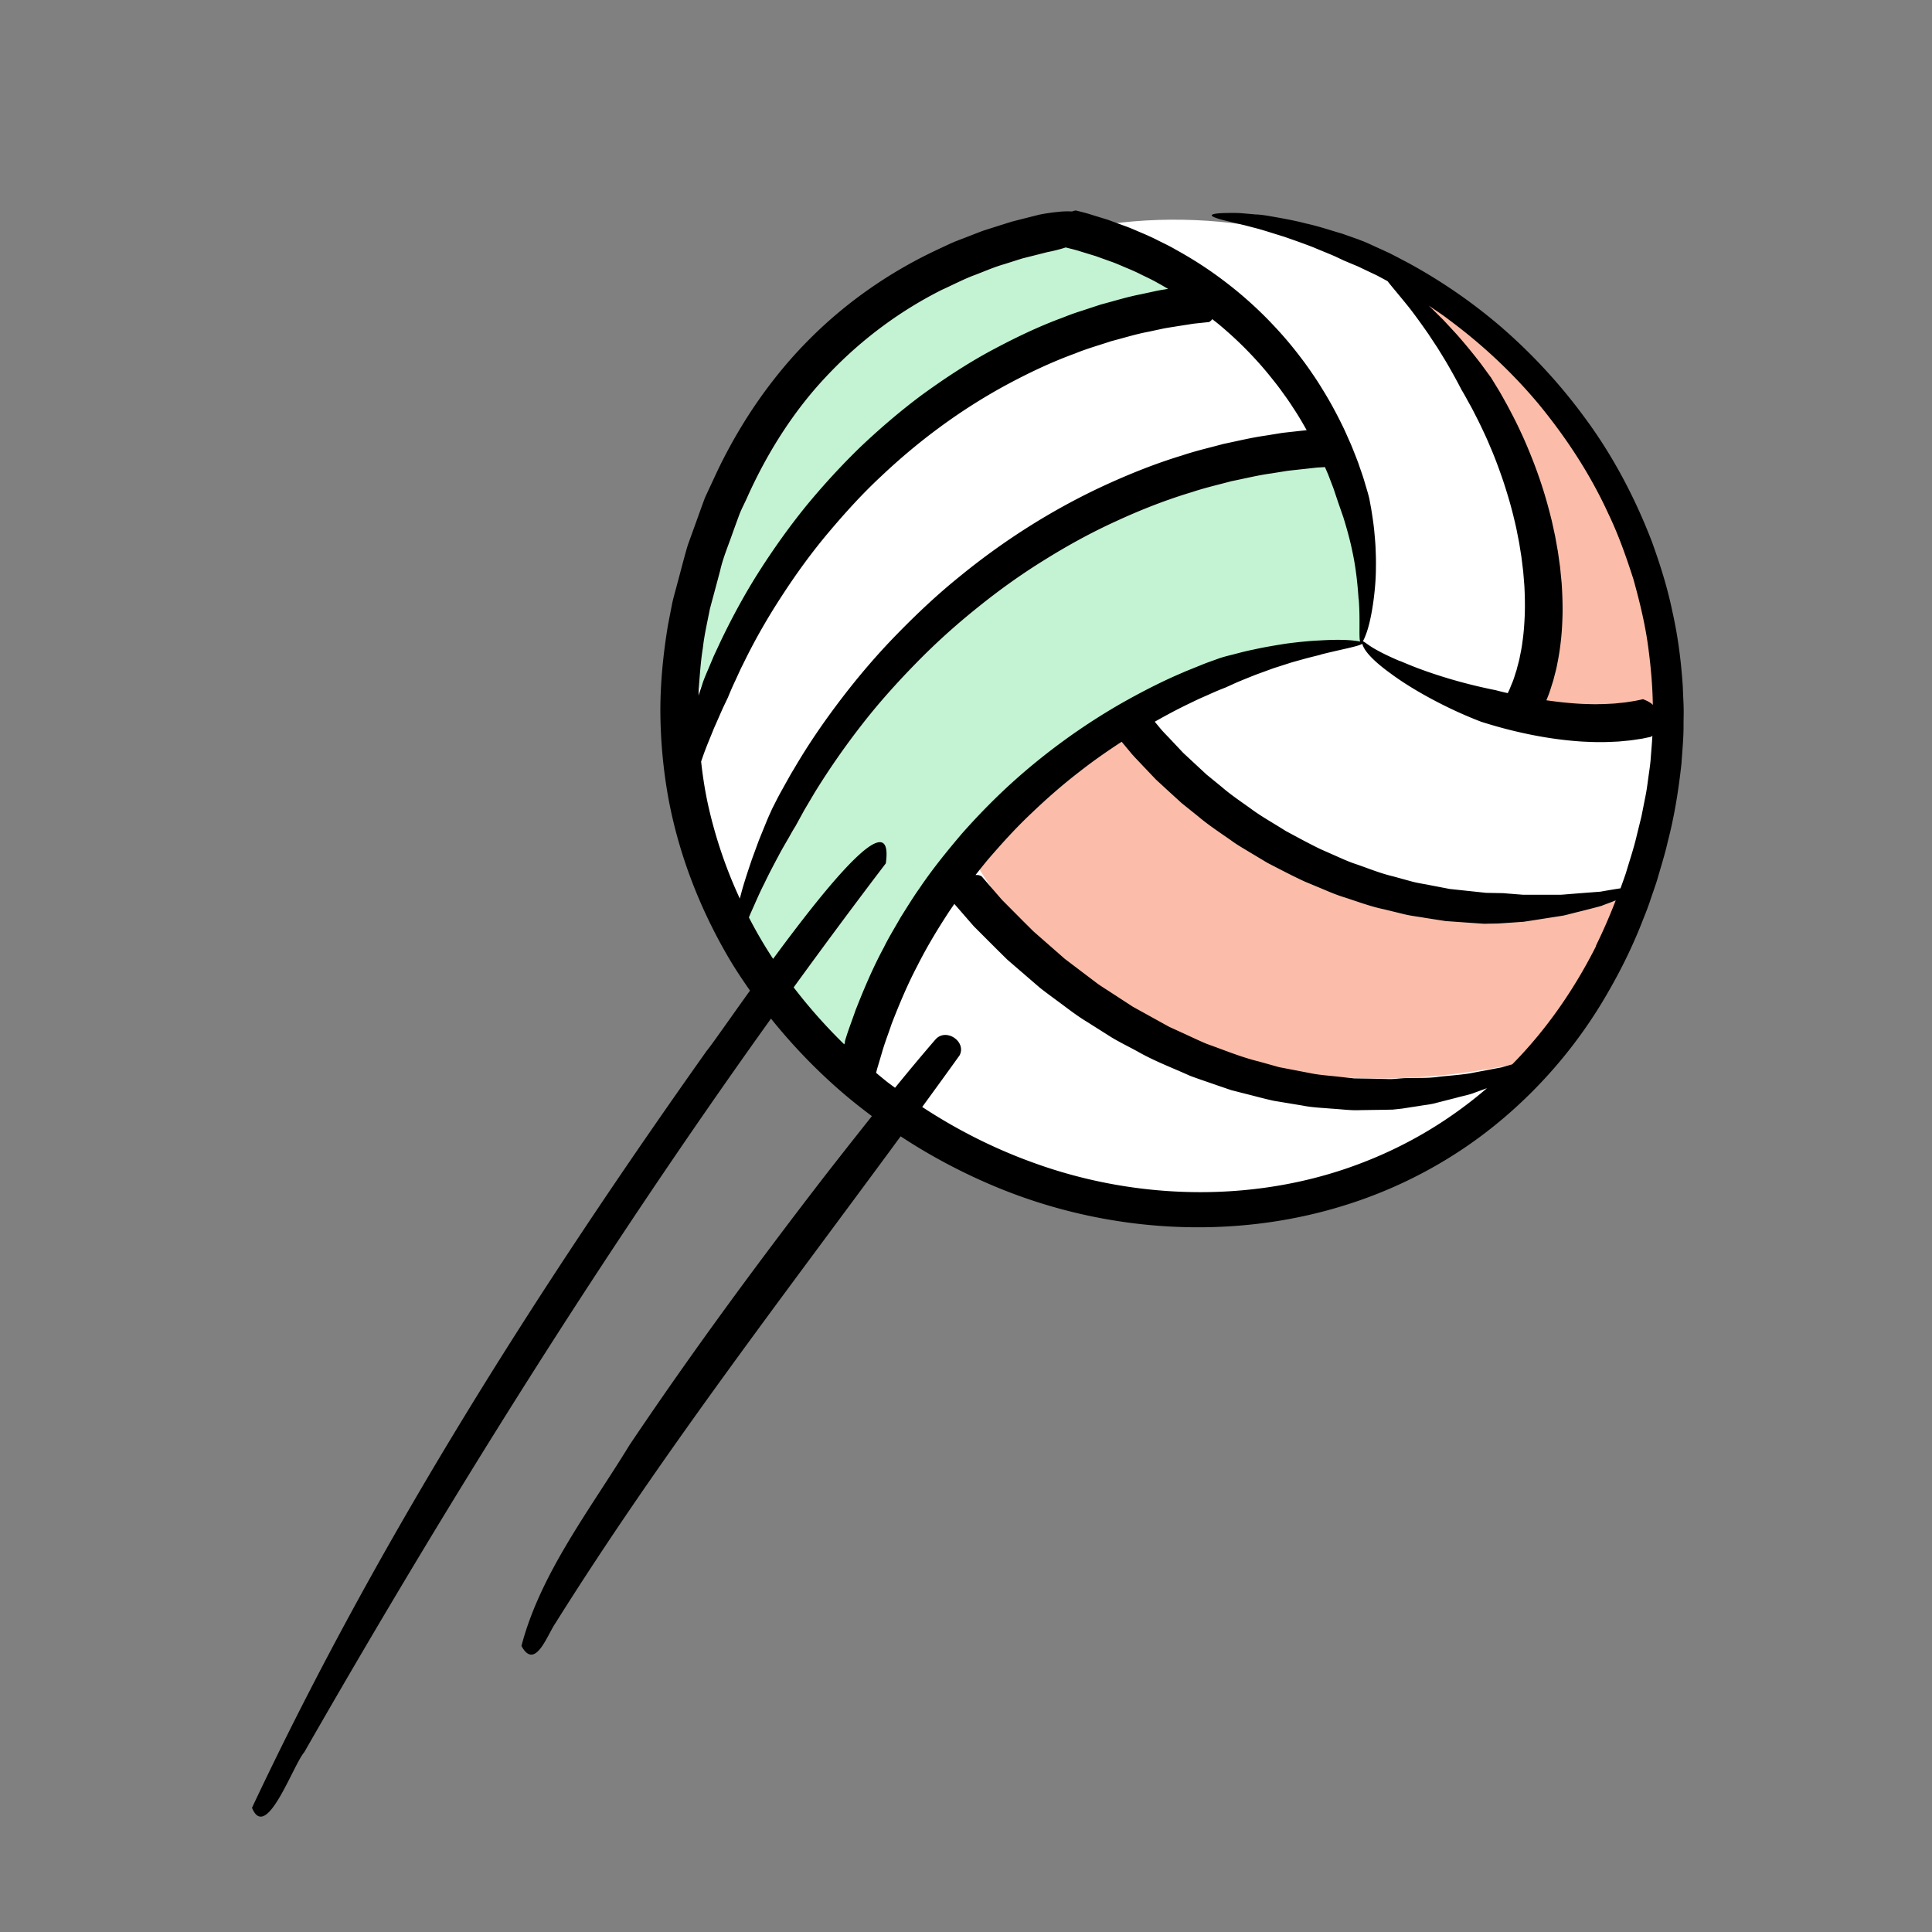
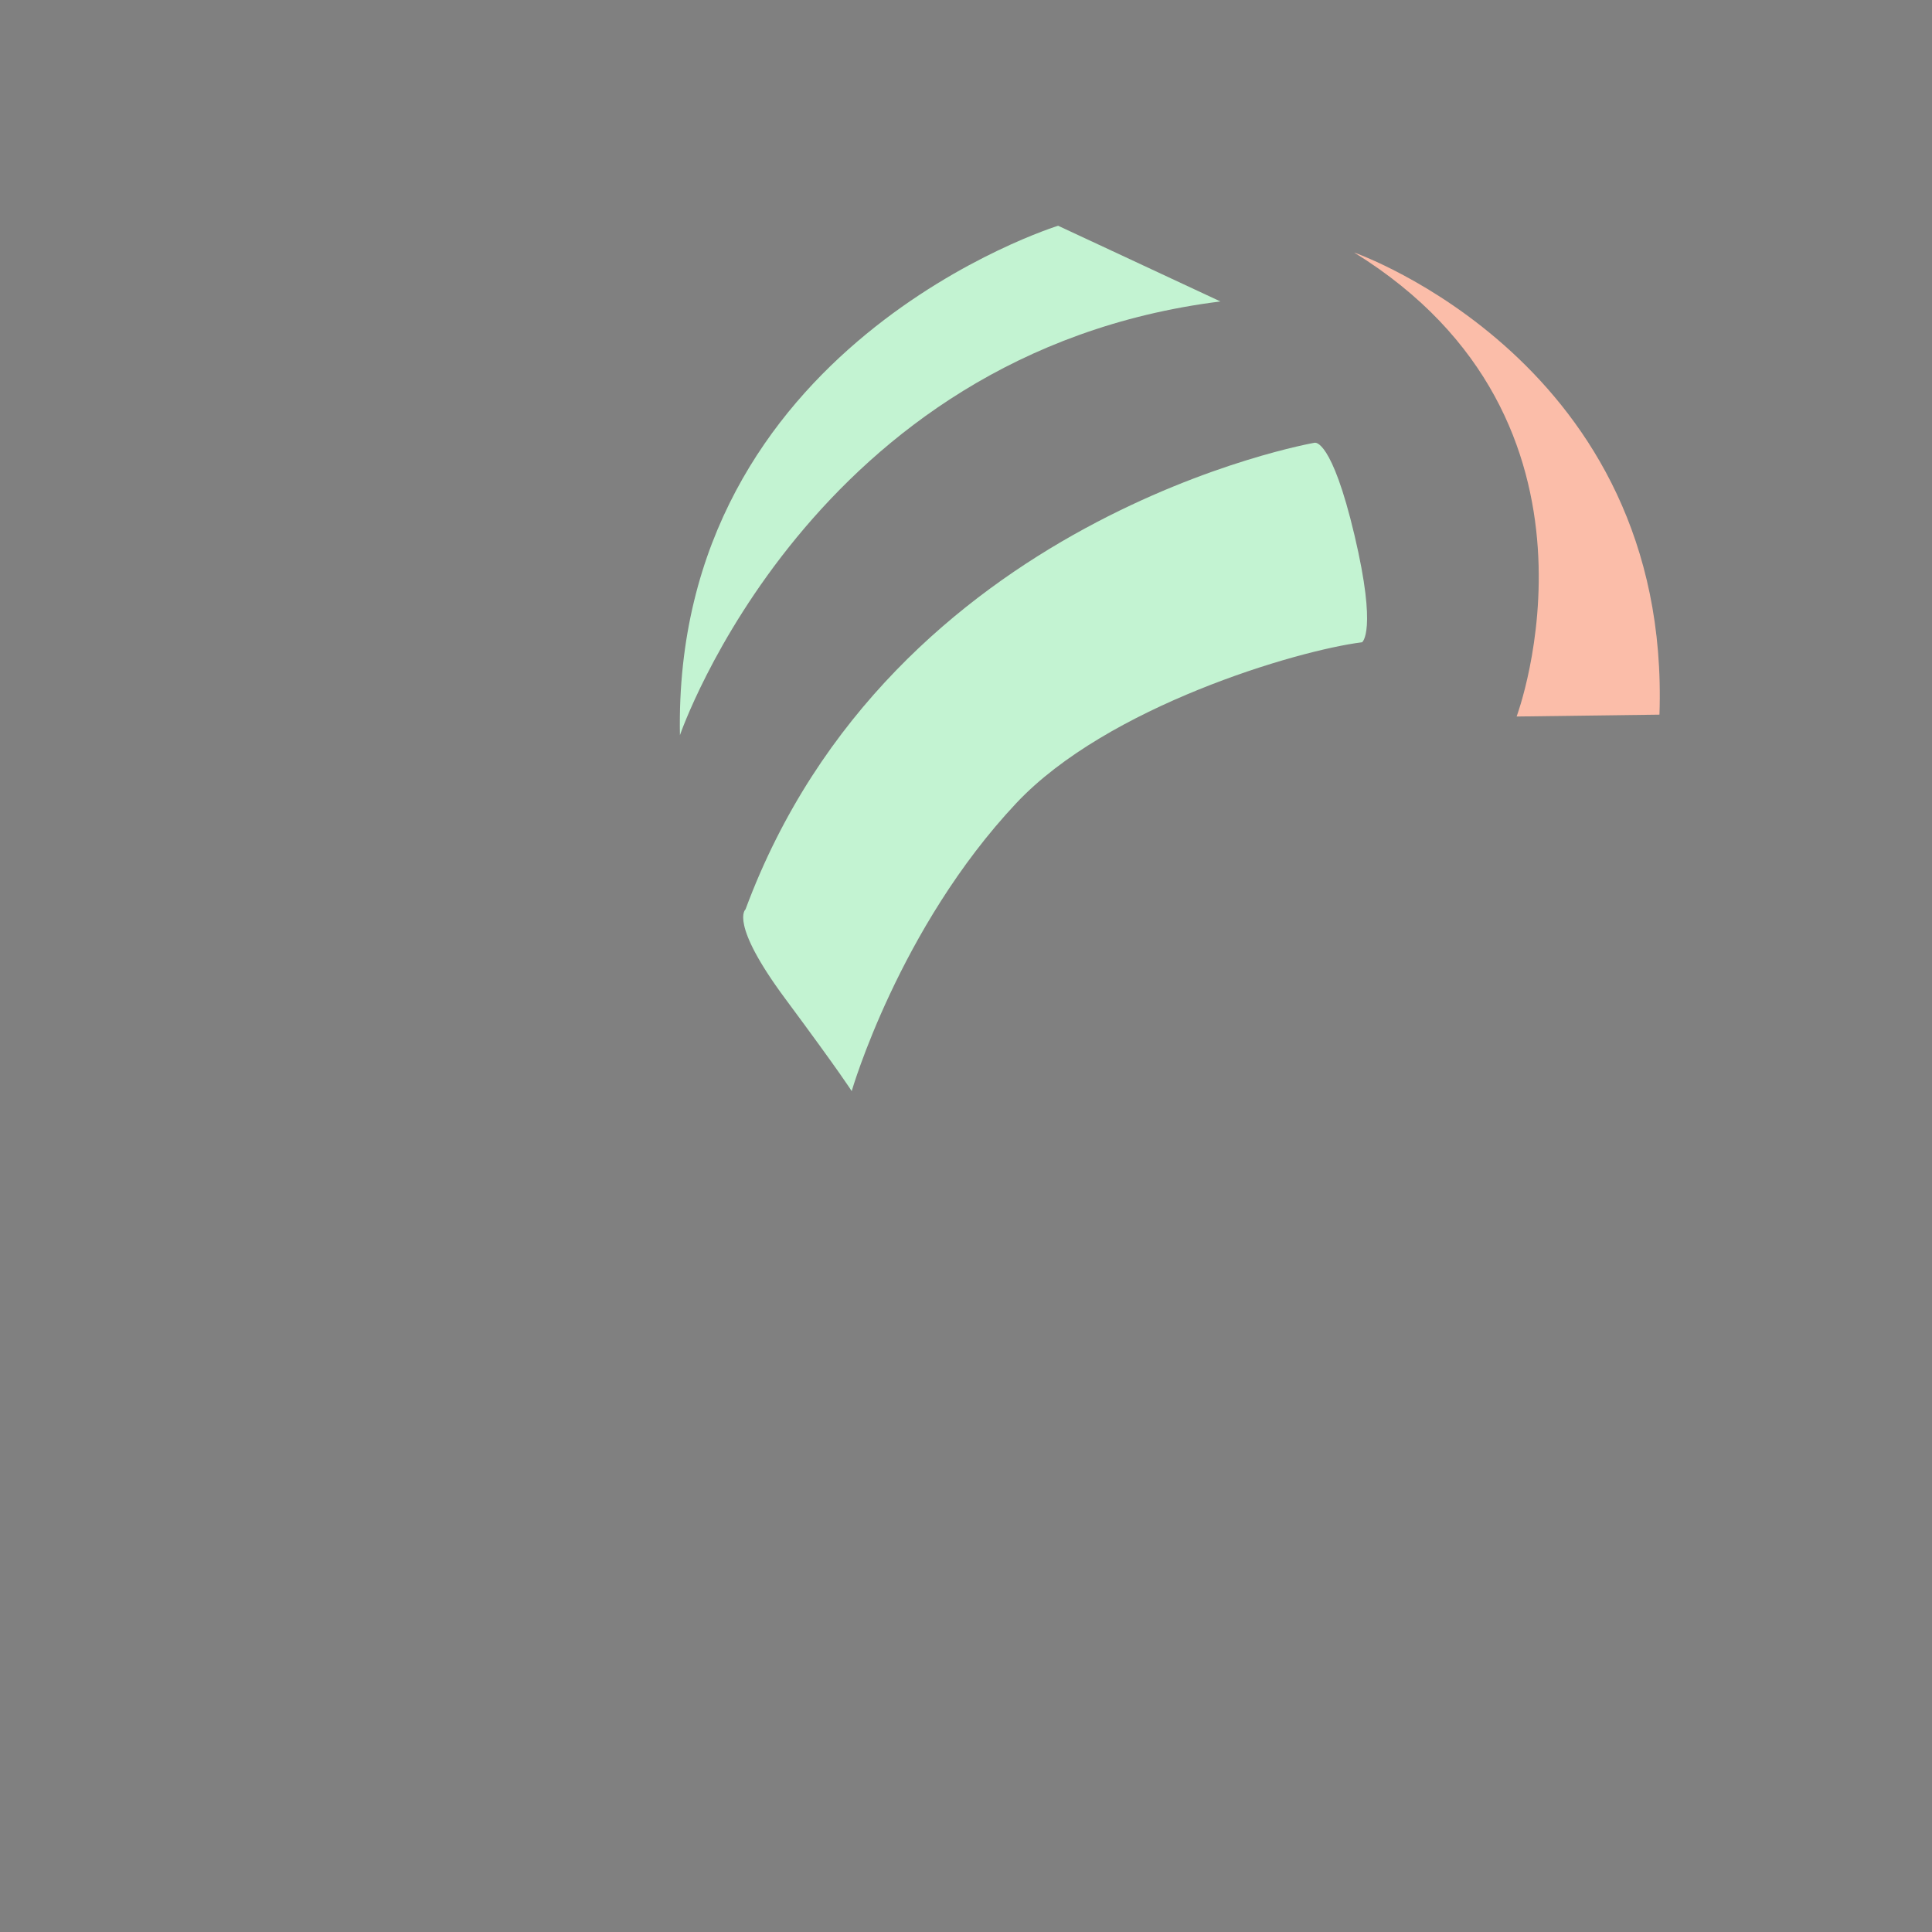
<svg xmlns="http://www.w3.org/2000/svg" id="mic" version="1.1" viewBox="0 0 300 300">
  <rect x="0" y="0" width="300" height="300" fill="#808080" stroke="none" />
  <defs>
    <style>.st0{fill:#fbbda9}</style>
  </defs>
-   <path d="M199.12 35.97c41.38 9.26 67.36 50.21 58.1 91.59-25.64 98.41-168.63 66.42-149.89-33.53 9.41-41.13 50.41-67.31 91.79-58.06z" fill="#fff" />
-   <path class="st0" d="M151.77 134.41s24.32 45.26 87.66 29.87l15.52-26.6s-45.07 12.46-81.59-26.67c0 0-2.64-1.09-13.11 10.25-10.47 11.35-8.48 13.14-8.48 13.14z" />
  <path d="M204.18 68.74s-65.75 11.35-88.42 72.47c0 0-2.6 2.05 6.19 13.89 8.78 11.84 10.3 14.33 10.3 14.33s7.34-25.35 25.58-44.74c14.08-14.97 43.53-23.69 53.67-24.96 0 0 2.38-1.57-1.17-16.6-3.55-15.03-6.15-14.38-6.15-14.38zm-39.86-33.69s-59.9 18.48-58.74 79.11c0 0 20.33-59.39 83.93-67.35l-25.19-11.75z" fill="#c3f3d2" />
  <path class="st0" d="M210.27 39.21s49.28 17.15 47.41 71.76l-22.18.29s17.17-45.84-25.23-72.05z" />
-   <path d="M261.43 109.52c-.05-.99-.09-1.99-.13-2.97-.26-3.94-.76-7.82-1.61-11.57-.77-3.76-1.92-7.37-3.18-10.86-2.66-6.93-6.07-13.3-10.12-18.84a85.424 85.424 0 00-13.26-14.48 83.055 83.055 0 00-14.58-10.04c-.62-.32-1.23-.65-1.83-.96l-.91-.47-.5-.23c-.12-.05-.23-.11-.35-.16-.23-.11-.45-.21-.66-.3-.42-.19-.81-.37-1.16-.53-.7-.33-1.25-.57-1.64-.71-.38-.15-.59-.23-.59-.23s-1.01-.36-2.51-.89c-1.54-.43-3.54-1.13-5.58-1.57-2.02-.53-4.06-.87-5.53-1.13-1.47-.27-2.41-.3-2.23-.27-.85-.08-1.66-.15-2.4-.21-.75-.05-1.44-.03-2.04-.03-1.2.02-2.04.09-2.34.24-.3.15-.05.35.93.66.98.32 2.7.63 5.28 1.33 1.53.37 3.18.94 4.82 1.43 1.63.56 3.23 1.13 4.62 1.67 1.38.59 2.6 1.06 3.44 1.44.84.4 1.34.63 1.34.63s.78.33 2.15.9c.67.32 1.48.71 2.42 1.15.21.1.43.2.64.31.5.27 1.03.55 1.54.83.63.82 1.76 2.12 3.39 4.15.97 1.25 1.98 2.66 2.96 4.07.47.72.94 1.43 1.4 2.12.43.7.85 1.38 1.24 2.02 1.52 2.58 2.51 4.54 2.51 4.54.47.75.87 1.55 1.31 2.32.44.77.82 1.58 1.23 2.36.66 1.35 1.31 2.7 1.88 4.09.6 1.37 1.13 2.78 1.63 4.19.51 1.41.95 2.84 1.37 4.27.41 1.44.77 2.88 1.09 4.34l.43 2.19.35 2.2.27 2.2.18 2.2c.08 1.47.11 2.93.07 4.39-.06 1.45-.15 2.9-.36 4.32-.09.76-.23 1.5-.39 2.24-.12.75-.36 1.45-.53 2.18-.24.69-.42 1.42-.72 2.08l-.41 1.01-.24.49c-.63-.14-1.26-.29-1.88-.46 0 0-.99-.19-2.47-.53-1.47-.34-3.42-.84-5.33-1.43-1.91-.58-3.77-1.24-5.1-1.77-1.33-.53-2.13-.9-2-.8-1.5-.64-2.83-1.28-3.8-1.84-.99-.56-1.52-1.03-1.81-1.18a.186.186 0 00-.11-.04c.1-.16.22-.41.36-.76.41-.96.9-2.69 1.28-5.44.22-1.62.39-3.44.39-5.24.02-.91 0-1.81-.04-2.68-.02-.88-.1-1.72-.17-2.51-.13-1.59-.37-2.96-.52-3.94-.18-.98-.29-1.56-.29-1.56-.21-.93-.52-1.84-.78-2.76-.27-.92-.61-1.81-.91-2.72-.37-.99-.76-1.97-1.16-2.95-.44-.96-.84-1.94-1.31-2.89-.93-1.9-1.93-3.77-3.05-5.57-.55-.91-1.12-1.8-1.73-2.67-.59-.88-1.22-1.74-1.87-2.58a57.777 57.777 0 00-4.13-4.85c-1.45-1.55-3-3.02-4.61-4.41-1.62-1.39-3.3-2.69-5.05-3.91a60.526 60.526 0 00-5.43-3.36c-.92-.55-1.88-.99-2.83-1.47-.95-.49-1.92-.91-2.9-1.32-.79-.34-1.58-.69-2.4-.97l-2.43-.89-2.47-.76c-.82-.27-1.65-.47-2.49-.68-.15-.01-.46.08-.53.12-.02 0-.04.02-.06.03-.47-.03-1.24-.05-2.25.07-.82.08-1.79.21-2.89.43-1.09.28-2.3.58-3.63.92l-.5.13c-.08.02-.17.04-.25.07-.52.16-1.03.33-1.56.49l-2.64.84c-.87.31-1.74.67-2.61 1-.87.35-1.76.65-2.62 1.05-.86.4-1.72.8-2.58 1.21-6.87 3.29-13.48 7.82-19.21 13.56-5.74 5.73-10.54 12.64-14.21 20.22-.45.95-.89 1.91-1.34 2.87l-.67 1.44c-.21.49-.37.99-.56 1.49-.72 2-1.44 4-2.17 6.01-.61 2.05-1.12 4.13-1.69 6.2-.26 1.05-.59 2.07-.79 3.14-.21 1.07-.42 2.14-.62 3.21-.71 4.32-1.16 8.73-1.16 13.18.02 4.45.42 8.94 1.21 13.38 1.62 8.88 4.96 17.52 9.64 25.39.96 1.6 2 3.15 3.07 4.68-3.43 4.78-6.08 8.61-6.73 9.36-26.45 37.32-51.1 76.1-70.6 117.53 2.2 5.39 6.39-6.66 8.11-8.62 22.31-38.95 46.2-77.25 72.48-113.92 3.45 4.3 7.31 8.28 11.52 11.86a86.53 86.53 0 004.15 3.28 1154.1 1154.1 0 00-7.47 9.49c-10.5 13.62-20.6 27.34-30.18 41.6-6.06 9.93-13.83 19.91-16.77 31.18 2.11 3.88 3.99-1.66 5.26-3.51 16.45-26.24 35.31-50.69 53.62-75.62 4.73 3.11 9.76 5.77 15 7.93 17.11 7.07 36.67 8.24 54.14 2.72 8.72-2.73 16.84-7.14 23.74-12.86 6.9-5.7 12.64-12.6 16.93-20.1 2.17-3.74 4.04-7.6 5.55-11.55.4-.98.78-1.96 1.1-2.96.34-.99.69-1.98 1.01-2.98.57-2.01 1.21-3.99 1.66-6 1.04-3.99 1.68-8.08 2.12-12.11.13-2.03.34-4.03.32-6.04 0-1 .05-2 0-3zm-152.92-2.76c.17-2.06.3-4.12.63-6.15.23-2.04.7-4.04 1.09-6.05.53-1.99 1.07-3.97 1.59-5.94.45-2 1.25-3.86 1.91-5.76.34-.95.68-1.89 1.03-2.83.34-.94.83-1.81 1.23-2.72 3.24-7.24 7.49-13.85 12.71-19.27 5.19-5.45 11.17-9.83 17.52-13.02 1.62-.73 3.18-1.55 4.81-2.19 1.64-.6 3.22-1.33 4.88-1.8.95-.3 1.88-.6 2.81-.89l.47-.12c1.24-.31 2.38-.6 3.4-.86 1.03-.2 1.92-.43 2.66-.66.09-.03.17-.06.26-.08.03.01.06.03.1.04.77.19 1.53.37 2.28.62l2.26.69 2.22.8c.75.25 1.47.57 2.19.88.89.37 1.79.74 2.65 1.19.87.43 1.75.82 2.58 1.31.54.29 1.06.6 1.59.91-.62.1-1.24.19-1.85.32l-2.5.54c-2.06.4-4.05 1.03-6.08 1.56l-2.98.98c-1 .31-1.98.67-2.95 1.06-3.93 1.44-7.69 3.28-11.37 5.26-3.67 2-7.15 4.31-10.52 6.76-3.34 2.49-6.5 5.2-9.52 8.06-2.98 2.89-5.79 5.96-8.43 9.16-2.61 3.22-5.02 6.6-7.25 10.09-2.23 3.49-4.21 7.14-6 10.87l-1.1 2.36-.57 1.35c-.37.9-.78 1.79-1.11 2.71l-.68 2.07.03-1.24zm6.38 32.8a71.58 71.58 0 01-4.84-14.14c-.54-2.37-.92-4.77-1.18-7.17.07-.19.13-.38.2-.57.55-1.63 1.24-3.19 1.79-4.59.62-1.37 1.12-2.58 1.52-3.42.4-.84.64-1.34.64-1.34.36-.88.73-1.75 1.14-2.6l.59-1.29.3-.65.47-.94c1.76-3.61 3.77-7.09 5.97-10.45 2.19-3.36 4.55-6.62 7.13-9.68 2.58-3.06 5.27-6.04 8.2-8.76 5.81-5.5 12.27-10.28 19.26-14.09 3.5-1.89 7.09-3.61 10.83-4.97 1.84-.76 3.76-1.29 5.63-1.92 1.92-.49 3.82-1.1 5.77-1.46l2.33-.5c.78-.15 1.57-.26 2.35-.39l2.36-.37 2.37-.25c.13-.03.37-.26.42-.32.04-.05.06-.09.09-.14.37.3.75.58 1.12.89 1.48 1.24 2.91 2.55 4.26 3.93 1.35 1.38 2.65 2.83 3.85 4.35.61.75 1.21 1.52 1.76 2.31.58.78 1.13 1.58 1.65 2.4.73 1.09 1.39 2.23 2.03 3.37l-1.39.15c-.84.1-1.69.18-2.53.29l-2.52.41c-2.19.31-4.34.84-6.51 1.29-2.13.58-4.29 1.07-6.39 1.78-4.23 1.28-8.34 2.94-12.34 4.79-8 3.73-15.48 8.5-22.28 14.07-3.42 2.76-6.62 5.78-9.68 8.92-3.07 3.14-5.92 6.48-8.58 9.96-2.66 3.48-5.15 7.09-7.36 10.88-.29.47-.57.94-.83 1.42l-.53.94-.71 1.28c-.48.85-.9 1.73-1.35 2.6 0 0-.11.24-.3.67-.2.42-.46 1.03-.76 1.77s-.65 1.59-1.02 2.51c-.34.93-.7 1.91-1.06 2.89-.67 1.98-1.32 3.93-1.69 5.39-.08.29-.15.54-.21.78zm16.34 22.19l-.13.42a82.32 82.32 0 01-7.86-8.85c4.7-6.47 9.46-12.9 14.31-19.26 1.31-9.44-9.02 3.31-17.5 14.83 0-.01-.02-.03-.03-.04a70.47 70.47 0 01-3.73-6.39c.08-.21.17-.42.26-.64.66-1.44 1.32-3.05 2.11-4.58.74-1.56 1.54-3.06 2.25-4.39.7-1.33 1.4-2.45 1.84-3.26.45-.81.76-1.28.76-1.28l1.37-2.5 1.64-2.77c2.24-3.63 4.68-7.14 7.3-10.5 2.61-3.37 5.47-6.54 8.45-9.59 2.98-3.05 6.14-5.9 9.46-8.56 3.3-2.67 6.76-5.16 10.37-7.39 3.6-2.25 7.32-4.3 11.17-6.05 3.84-1.78 7.79-3.33 11.83-4.54 2-.67 4.07-1.14 6.11-1.69 2.07-.41 4.12-.93 6.21-1.21l2.36-.38c.79-.1 1.59-.18 2.38-.27.79-.08 1.59-.18 2.38-.26l1.2-.07c.17.4.35.8.52 1.21l.81 2.12.72 2.15s.33.94.82 2.36c.44 1.43 1 3.35 1.39 5.28.85 3.87.94 7.77.99 7.43.24 3.2-.01 5.86.21 6.55-.18-.05-.42-.09-.75-.13-1.03-.14-2.81-.22-5.55-.05-1.62.07-3.41.26-5.18.49-1.76.28-3.52.57-5.05.92-1.55.3-2.86.7-3.81.92-.95.24-1.5.43-1.5.43-.93.35-1.88.65-2.8 1.04l-1.39.56-.69.28-.35.14-.57.25c-3.27 1.39-6.43 3.03-9.52 4.78a98.527 98.527 0 00-17.21 12.56c-2.63 2.41-5.12 4.97-7.48 7.64-2.31 2.72-4.57 5.5-6.57 8.47-1.04 1.46-1.96 2.99-2.92 4.5-.88 1.56-1.83 3.08-2.62 4.69-1.7 3.15-3.1 6.46-4.41 9.8-.55 1.62-1.19 3.2-1.65 4.84zm80.5 18.72c-16.02 6.26-34.64 6.09-51.12.13-6.12-2.19-11.98-5.14-17.41-8.71 1.94-2.66 3.88-5.33 5.8-8.01 1.11-2.1-2.02-4.29-3.69-2.53-2.15 2.48-4.25 5.01-6.33 7.56-.44-.33-.88-.64-1.31-.98-.55-.44-1.09-.89-1.63-1.34.07-.26.13-.53.21-.79l.68-2.29c.43-1.53 1.02-3.01 1.52-4.52 1.19-3.06 2.46-6.1 3.99-9.01 1.48-2.94 3.18-5.76 4.99-8.51.25-.37.51-.74.76-1.11l3.01 3.46 3.6 3.6 1.6 1.58 1.7 1.47 3.41 2.94c1.18.92 2.4 1.8 3.61 2.7 1.2.9 2.4 1.8 3.7 2.58l3.81 2.41c1.29.77 2.65 1.43 3.97 2.15 2.61 1.5 5.45 2.56 8.19 3.8 1.41.53 2.85 1 4.27 1.5l2.14.73 2.19.56c1.46.36 2.92.77 4.39 1.09l4.47.74c1.48.3 3 .35 4.5.48 1.51.08 3 .31 4.52.23l3.51-.05 1.48-.03 1.48-.16s1.07-.17 2.66-.41c.79-.15 1.73-.21 2.69-.49.97-.25 2-.51 3.02-.77 1.01-.29 2.05-.46 2.95-.83.66-.24 1.27-.46 1.84-.67a65.624 65.624 0 01-19.17 11.5zm36.11-33.57c-3.35 6.65-7.67 12.95-13.02 18.37-.52.14-1.08.3-1.7.48-1.56.29-3.25.61-4.93.93-1.69.26-3.39.36-4.86.53-1.47.21-2.78.15-3.7.18-.92.01-1.47.02-1.47.02-.93.04-1.86.2-2.8.14l-2.96-.06-2.14-.04-2.13-.23c-1.42-.17-2.84-.25-4.25-.5l-4.21-.81-1.05-.2-1.03-.29-2.07-.58c-2.78-.67-5.43-1.79-8.12-2.74-1.32-.55-2.61-1.18-3.91-1.77l-1.95-.89-1.88-1.04-3.76-2.08-3.61-2.35c-.6-.39-1.21-.77-1.8-1.18l-1.72-1.3-3.43-2.6-3.24-2.84-1.62-1.42-1.53-1.52-3.38-3.4-3.14-3.63c-.11-.08-.41-.18-.48-.19-.15-.02-.31-.02-.47-.02.62-.8 1.26-1.59 1.9-2.37 2.16-2.5 4.37-4.96 6.78-7.22 2.39-2.29 4.88-4.47 7.51-6.49 2.09-1.64 4.27-3.16 6.5-4.61l1.53 1.84c.56.65 1.17 1.25 1.75 1.88l1.77 1.86c.29.32.61.6.93.89l.94.87 2.4 2.19 2.54 2.04c1.65 1.4 3.48 2.58 5.25 3.83.87.64 1.82 1.17 2.75 1.74l2.79 1.67c1.93.99 3.84 2.01 5.81 2.91l3 1.25c1 .43 2 .84 3.04 1.16 2.07.66 4.09 1.44 6.22 1.88l3.16.77c1.05.26 2.14.37 3.2.56l3.21.5 3.24.23 2.45.17c.41.04.82 0 1.23 0l1.23-.02s1.08-.07 2.69-.18c.4-.03.83-.06 1.29-.09.45-.07.93-.14 1.43-.22.98-.15 2.03-.32 3.07-.48.52-.08 1.04-.16 1.54-.24.5-.09.99-.24 1.46-.35.94-.24 1.81-.45 2.54-.64 1.45-.37 2.35-.61 2.17-.6.74-.27 1.44-.53 2.09-.79-.92 2.37-1.93 4.71-3.06 7.01zm8.46-28.83c-.09.97-.25 1.94-.38 2.92-.13.97-.26 1.95-.47 2.92-.19.97-.38 1.94-.58 2.92l-.72 2.92c-.45 1.96-1.11 3.88-1.68 5.82-.27.79-.55 1.58-.84 2.37-.86.13-1.89.3-3.12.52-1.59.12-3.31.25-5.02.39-.43.03-.85.08-1.27.09h-5.69c-.62-.05-1.18-.09-1.64-.13-.92-.07-1.47-.12-1.47-.12l-2.66-.05c-.88-.09-1.76-.19-2.64-.28l-3-.32-2.97-.57c-.98-.21-1.99-.33-2.96-.6l-2.91-.8c-1.96-.46-3.83-1.24-5.73-1.89-.96-.31-1.88-.72-2.8-1.13l-2.76-1.22c-1.81-.88-3.58-1.85-5.35-2.8-1.7-1.09-3.47-2.06-5.1-3.23-1.63-1.19-3.32-2.29-4.84-3.61l-2.34-1.91-2.21-2.05-.87-.81c-.29-.27-.59-.53-.85-.83l-1.63-1.73c-.54-.58-1.11-1.13-1.62-1.74l-.87-1.05c1.71-.97 3.44-1.9 5.21-2.75l1.12-.54.5-.24.32-.14 1.27-.56c.85-.39 1.7-.75 2.57-1.08 0 0 .23-.11.64-.29.41-.18.98-.46 1.68-.74.7-.29 1.52-.62 2.4-.97.89-.32 1.83-.67 2.77-1.01.95-.3 1.9-.61 2.78-.89.89-.25 1.72-.48 2.41-.67 1.39-.36 2.27-.55 2.1-.55 3.2-.81 5.89-1.27 6.44-1.67l.01-.01c.05.19.14.43.33.76.55.94 1.86 2.27 4.12 3.89 2.64 1.97 6.12 3.91 8.97 5.28a65.98 65.98 0 005.06 2.19c1.81.57 3.64 1.09 5.5 1.52 3.31.78 6.71 1.33 10.17 1.55.87.04 1.75.09 2.63.08.88.02 1.77-.03 2.65-.07.44-.01.89-.07 1.34-.11.45-.04.89-.08 1.34-.15l1.34-.2 1.34-.28c.07-.03.17-.1.26-.17-.07 1.27-.19 2.54-.28 3.82zm.16-8.8a4.49 4.49 0 00-1.1-.6c-.2-.11-.25-.1-.37-.07-.71.17-1.44.3-2.18.4-.36.07-.74.1-1.12.14-.38.03-.75.09-1.13.11-.76.04-1.52.09-2.29.09-.76.03-1.54-.01-2.31-.03-1.94-.08-3.89-.29-5.84-.57l.19-.47c.36-.85.59-1.73.88-2.59.21-.88.48-1.75.63-2.63.18-.88.33-1.76.44-2.64.23-1.66.33-3.32.37-4.97.03-1.65-.03-3.3-.14-4.93l-.24-2.44-.34-2.42-.43-2.4-.52-2.38c-.39-1.57-.81-3.14-1.29-4.68a72.65 72.65 0 00-1.6-4.57c-.59-1.5-1.2-2.99-1.89-4.45-.67-1.47-1.41-2.89-2.17-4.31-.4-.71-.79-1.43-1.2-2.13l-1.28-2.09s-.64-.88-1.59-2.17a84.66 84.66 0 00-3.71-4.51c-.71-.77-1.42-1.54-2.08-2.25-.69-.68-1.32-1.31-1.86-1.84l-.45-.42c1.04.71 2.11 1.39 3.12 2.18 4.84 3.58 9.55 7.87 13.8 12.92 4.2 5.08 8.07 10.84 11.02 17.3 1.54 3.2 2.74 6.62 3.86 10.1.98 3.53 1.87 7.14 2.34 10.88.37 2.83.63 5.72.67 8.63l-.2-.2z" />
</svg>